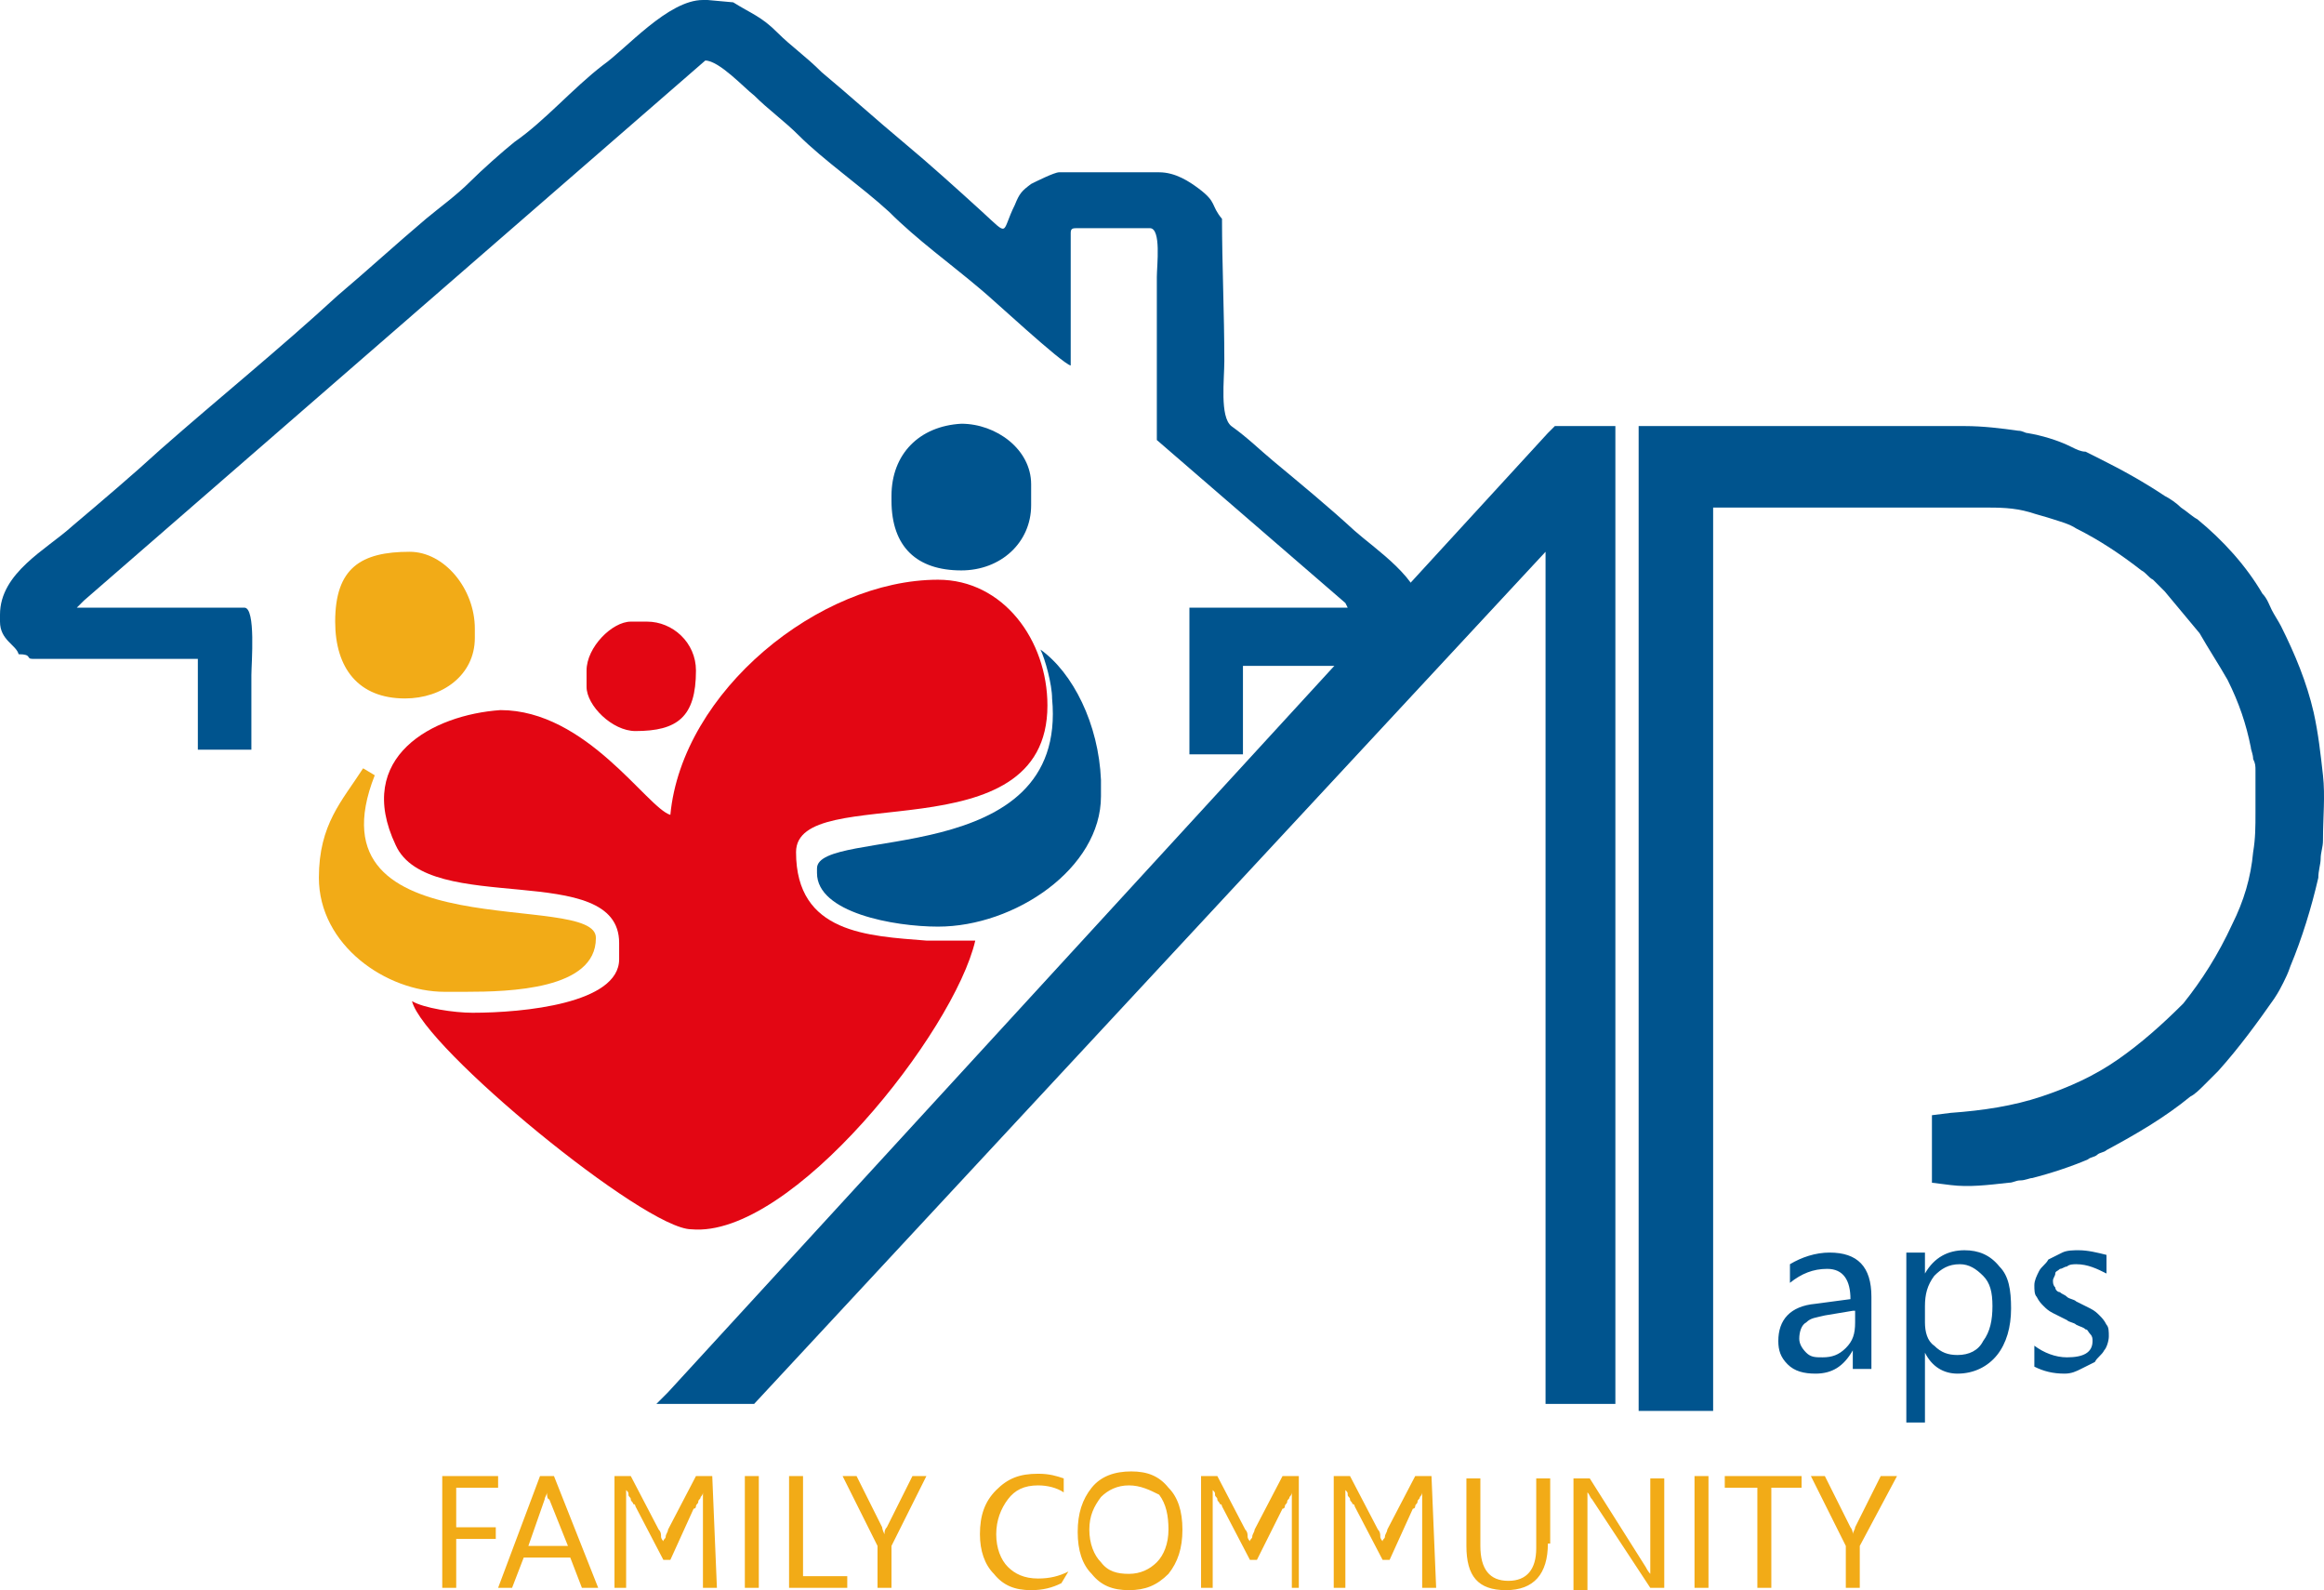
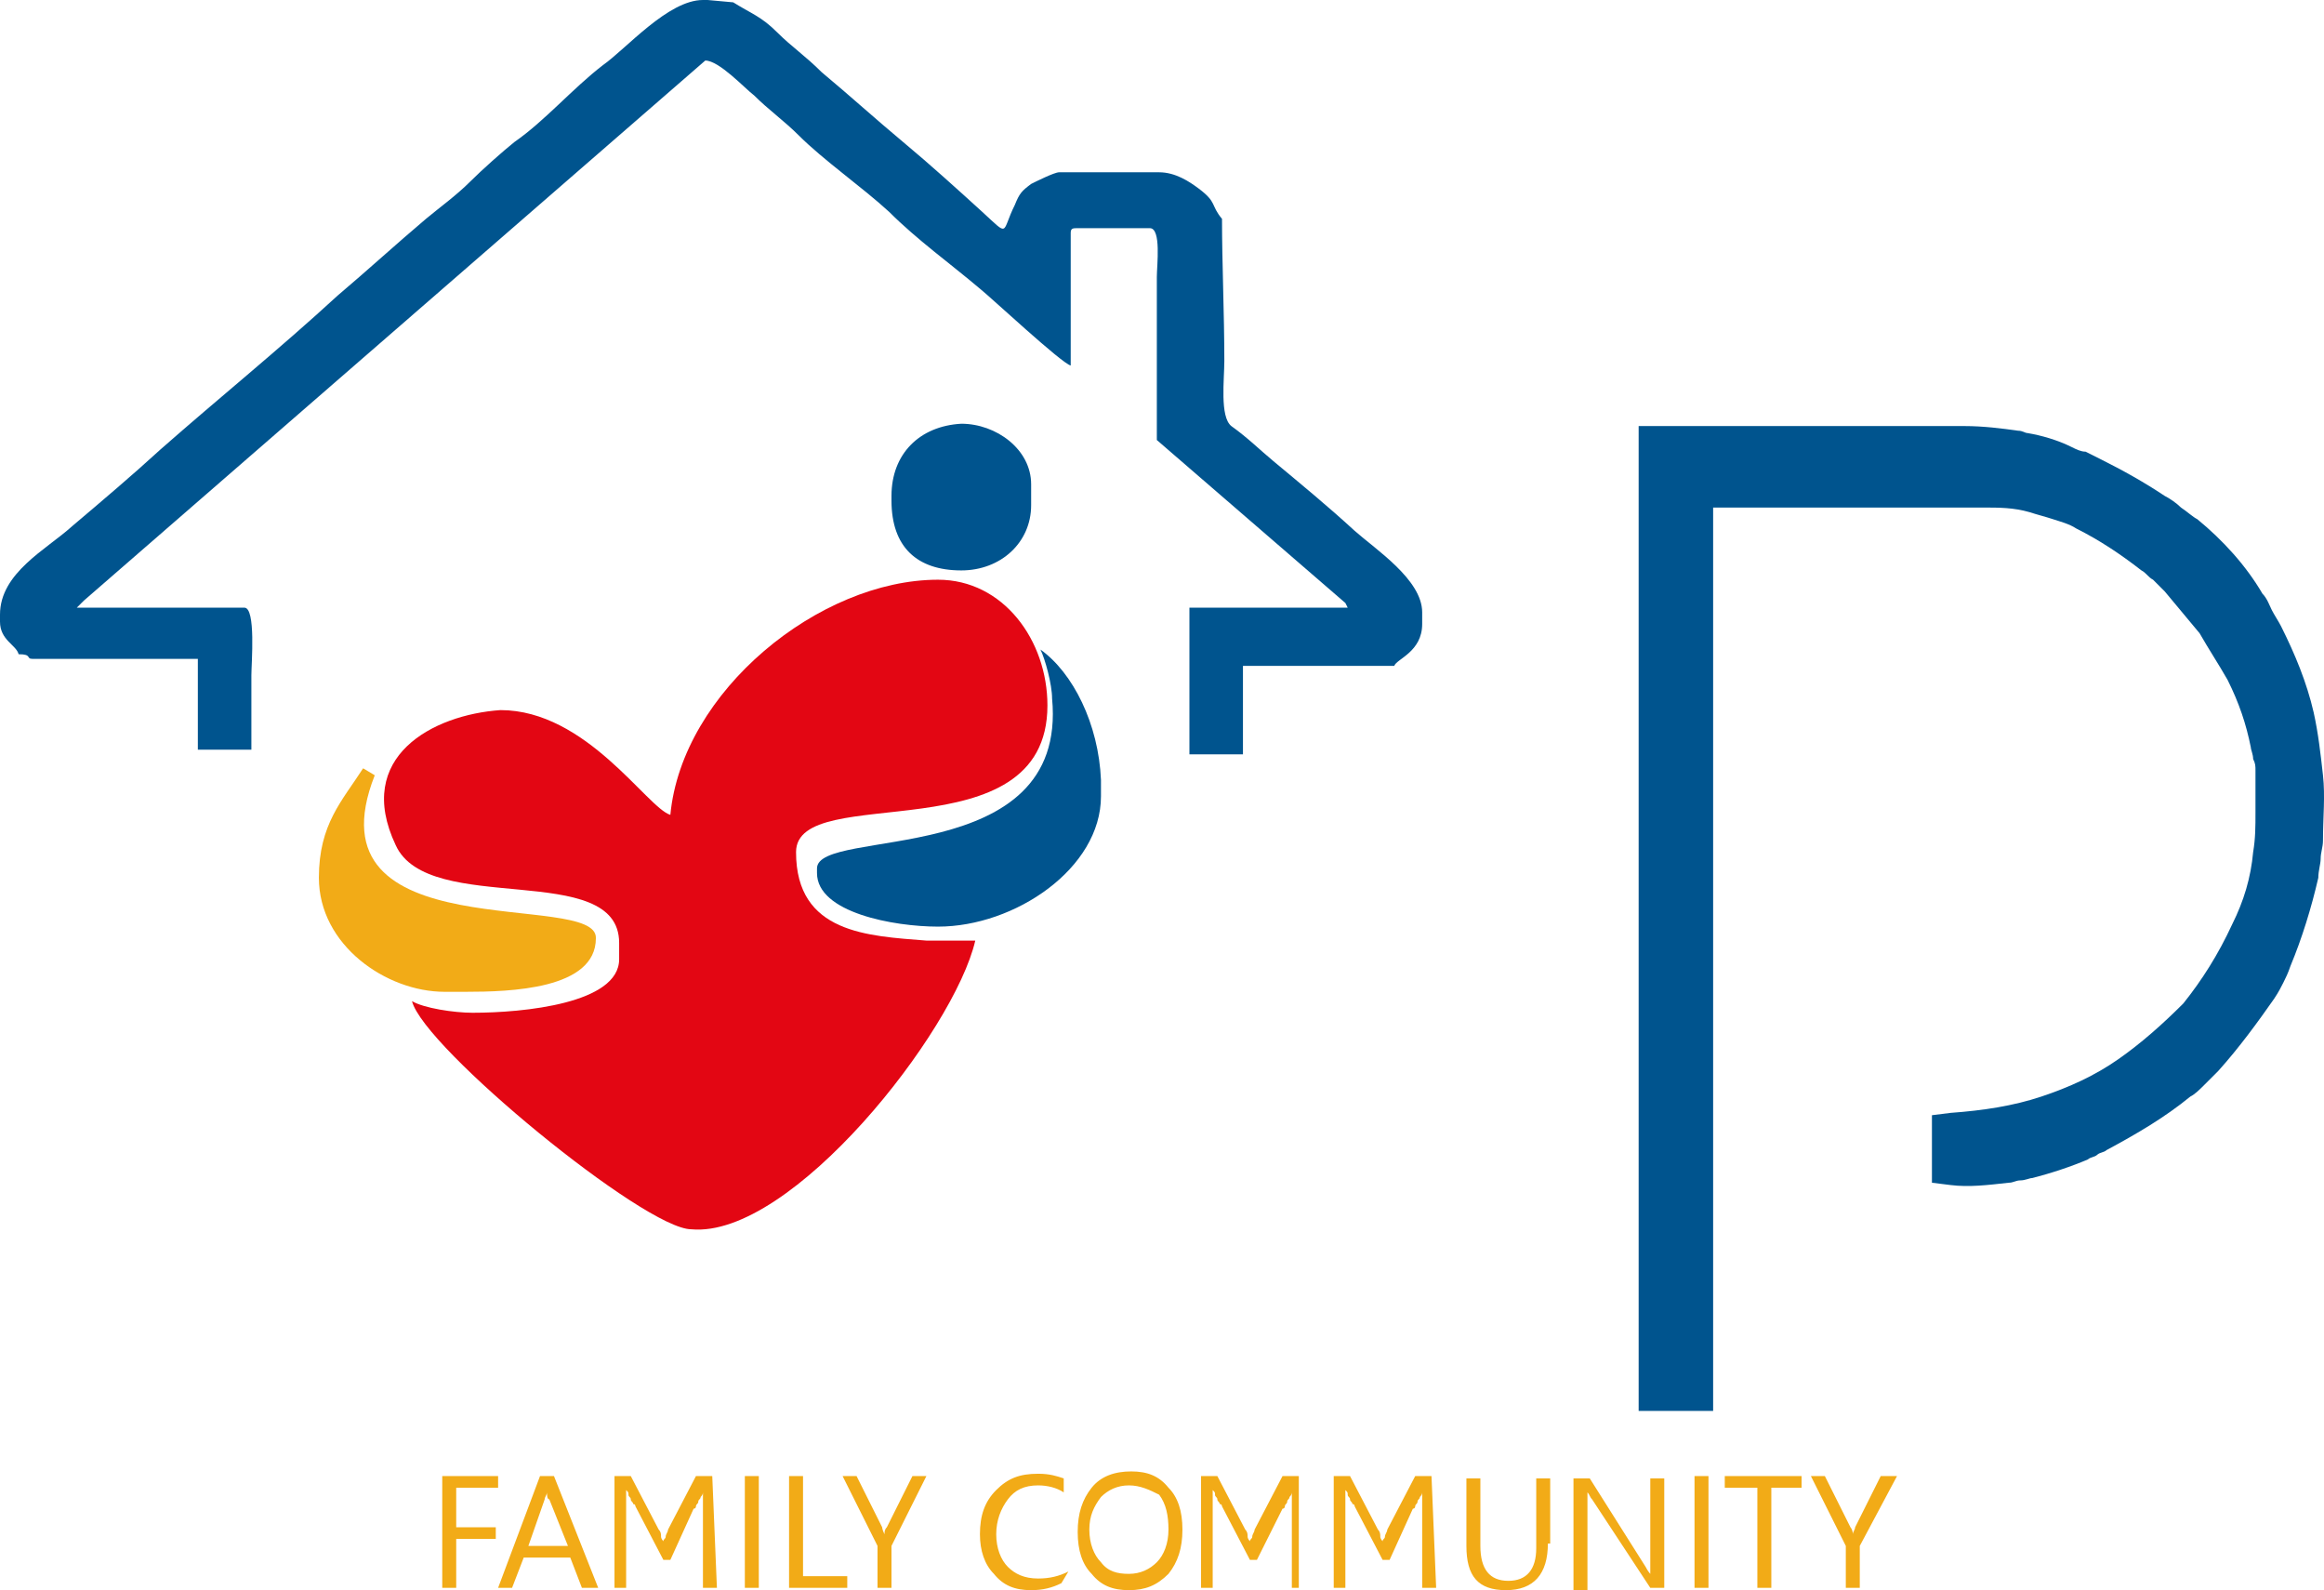
<svg xmlns="http://www.w3.org/2000/svg" id="Livello_1" width="99.844" height="68.3" viewBox="0 0 99.844 68.3">
  <defs>
    <style>.cls-1,.cls-2{fill:#00548e;}.cls-3,.cls-4{fill:#f2ab17;}.cls-5{fill:#e30613;}.cls-5,.cls-4,.cls-2{fill-rule:evenodd;}</style>
  </defs>
  <path class="cls-3" d="M21.5,63.9h-1.9v1.7h1.7v.5h-1.7v2.1h-.6v-4.8h2.4v.5h.1Zm4.2,4.3l-1.9-4.8h-.6l-1.8,4.8h.6l.5-1.3h2l.5,1.3h.7Zm-1.3-1.8h-1.7l.7-2c0-.1,.1-.2,.1-.3h0c0,.1,0,.3,.1,.3l.8,2h0Zm6.4,1.8h-.6v-4.1h0q0,.1-.1,.2c0,.1-.1,.1-.1,.2s-.1,.1-.1,.2c0,0,0,.1-.1,.1l-1,2.2h-.3l-1.2-2.3s0-.1-.1-.1c0-.1-.1-.1-.1-.2s-.1-.1-.1-.2,0-.1-.1-.2h0v4.2h-.5v-4.8h.7l1.2,2.3c.1,.1,.1,.2,.1,.3s.1,.2,.1,.2h0c0-.1,.1-.1,.1-.2s.1-.2,.1-.3l1.2-2.3h.7l.2,4.8h0Zm1.8,0h-.6v-4.8h.6v4.8h0Zm3.8,0h-2.5v-4.8h.6v4.3h1.9v.5h0Zm3.4-4.8h-.6l-1.1,2.2c-.1,.1-.1,.2-.1,.3h0c-.1-.2-.1-.3-.1-.3l-1.1-2.2h-.6l1.5,3v1.8h.6v-1.8l1.5-3h0Zm5.8,4.6c-.4,.2-.8,.3-1.3,.3-.7,0-1.2-.2-1.6-.7-.4-.4-.6-1-.6-1.7,0-.8,.2-1.4,.7-1.9s1-.7,1.8-.7c.5,0,.8,.1,1.1,.2v.6c-.3-.2-.7-.3-1.1-.3-.6,0-1,.2-1.3,.6s-.5,.9-.5,1.5,.2,1.1,.5,1.4,.7,.5,1.3,.5c.5,0,.9-.1,1.3-.3l-.3,.5h0Zm2.9,.3c-.7,0-1.2-.2-1.6-.7-.4-.4-.6-1-.6-1.8s.2-1.4,.6-1.9c.4-.5,1-.7,1.7-.7s1.2,.2,1.6,.7c.4,.4,.6,1,.6,1.8s-.2,1.4-.6,1.9c-.5,.5-1,.7-1.7,.7h0Zm0-4.5c-.5,0-.9,.2-1.2,.5-.3,.4-.5,.8-.5,1.4s.2,1.1,.5,1.4c.3,.4,.7,.5,1.2,.5s.9-.2,1.2-.5,.5-.8,.5-1.4-.1-1.1-.4-1.5c-.4-.2-.8-.4-1.3-.4h0Zm7.6,4.4h-.6v-4.1h0q0,.1-.1,.2c0,.1-.1,.1-.1,.2s-.1,.1-.1,.2c0,0,0,.1-.1,.1l-1.1,2.2h-.3l-1.2-2.3s0-.1-.1-.1c0-.1-.1-.1-.1-.2s-.1-.1-.1-.2,0-.1-.1-.2h0v4.2h-.5v-4.8h.7l1.2,2.3c.1,.1,.1,.2,.1,.3s.1,.2,.1,.2h0c0-.1,.1-.1,.1-.2s.1-.2,.1-.3l1.2-2.3h.7v4.8h.3Zm5.6,0h-.6v-4.1h0q0,.1-.1,.2c0,.1-.1,.1-.1,.2s-.1,.1-.1,.2c0,0,0,.1-.1,.1l-1,2.2h-.3l-1.2-2.3s0-.1-.1-.1c0-.1-.1-.1-.1-.2s-.1-.1-.1-.2,0-.1-.1-.2h0v4.2h-.5v-4.8h.7l1.2,2.3c.1,.1,.1,.2,.1,.3s.1,.2,.1,.2h0c0-.1,.1-.1,.1-.2s.1-.2,.1-.3l1.2-2.3h.7l.2,4.8h0Zm4.8-1.9c0,1.3-.6,2-1.8,2s-1.7-.6-1.7-1.9v-2.9h.6v2.9c0,1,.4,1.5,1.2,1.5s1.2-.5,1.2-1.4v-3h.6v2.8h-.1Zm5.1,1.9h-.7l-2.5-3.8c-.1-.1-.1-.2-.2-.3h0v4.2h-.6v-4.8h.7l2.4,3.8c.1,.2,.2,.3,.2,.3h0v-4.1h.6v4.7h.1Zm1.8,0h-.6v-4.8h.6v4.8h0Zm4.1-4.3h-1.4v4.3h-.6v-4.3h-1.4v-.5h3.3v.5h.1Zm4-.5l-1.6,3v1.8h-.6v-1.8l-1.5-3h.6l1.1,2.2s.1,.1,.1,.3h0c0-.1,.1-.2,.1-.3l1.1-2.2h.7Z" />
  <g>
    <g>
      <g>
        <path class="cls-2" d="M38.3,21.3v.2c0,2,1.1,3,3,3,1.7,0,3-1.2,3-2.8v-.9c0-1.5-1.5-2.6-3-2.6-1.8,.1-3,1.3-3,3.1Z" />
-         <path class="cls-4" d="M14.4,26.7c0,2,1,3.3,3,3.3,1.6,0,3-1,3-2.6v-.4c0-1.7-1.3-3.3-2.8-3.3-2.1,0-3.2,.7-3.2,3Z" />
-         <path class="cls-5" d="M25.2,29.5c0,.8,1.1,1.9,2.1,1.9,1.8,0,2.6-.6,2.6-2.6,0-1.2-1-2.1-2.1-2.1h-.7c-.8,0-1.9,1.1-1.9,2.1v.7Z" />
        <path class="cls-2" d="M44.7,27.9c.2,.4,.5,1.5,.5,2.1,.7,7.4-10.1,5.5-10.1,7.3v.2c0,1.7,3.3,2.3,5.2,2.3,3.3,0,7-2.5,7-5.6v-.7c-.1-2.4-1.2-4.6-2.6-5.6Z" />
        <path class="cls-5" d="M17,36.3c1.4,3.1,9.6,.6,9.6,4.2v.7c0,1.9-4.1,2.3-6.3,2.3-.8,0-2.1-.2-2.6-.5,.5,2,10,9.8,12,9.8,4.3,.4,11.3-8.5,12.2-12.4h-2.1c-2.5-.2-5.6-.3-5.6-3.8,0-3.1,10.8,.2,10.8-6.3,0-2.8-1.9-5.4-4.7-5.4-5.1,0-11,4.8-11.5,10.1-1-.3-3.6-4.5-7.3-4.5-2.9,.2-6.3,2-4.5,5.8Z" />
        <path class="cls-4" d="M16.1,33.3l-.5-.3c-.9,1.4-1.9,2.4-1.9,4.7,0,2.9,2.9,4.9,5.4,4.9h.9c1.9,0,5.6-.1,5.6-2.3,.1-2.1-12.5,.6-9.5-7Z" />
      </g>
      <path class="cls-2" d="M10.8,32.3v-3.3c0-.5,.2-2.9-.3-2.9H3.3l.3-.3L30.3,2.6c.6,0,1.7,1.2,2.1,1.5,.6,.6,1.3,1.1,1.9,1.7,1.1,1.1,2.7,2.2,3.9,3.3,1.2,1.2,2.6,2.2,3.9,3.3,.5,.4,3.5,3.2,3.9,3.3v-5.7c0-.2,.1-.2,.3-.2h3.1c.5,0,.3,1.6,.3,2.1v7l8.1,7,.1,.2h-6.8v6.3h2.3v-3.8h6.5c.1-.3,1.2-.6,1.2-1.8v-.5c0-1.4-2-2.7-2.9-3.5-1.2-1.1-2.3-2-3.5-3-.6-.5-1.1-1-1.8-1.5-.5-.4-.3-2-.3-2.8,0-2-.1-4.2-.1-6.1-.5-.6-.2-.7-1-1.3-.4-.3-1-.7-1.7-.7h-4.3c-.2,0-1,.4-1.2,.5-.4,.3-.5,.4-.7,.9-.6,1.2-.2,1.4-1.4,.3-1.1-1-2.2-2-3.4-3s-2.3-2-3.5-3c-.7-.7-1.3-1.1-1.9-1.7-.7-.7-1.1-.8-1.9-1.3l-1.1-.1h-.2c-1.5,0-3.3,2.1-4.3,2.8-1.3,1-2.5,2.4-3.8,3.3-.5,.4-1.4,1.2-1.9,1.7-.6,.6-1.3,1.1-1.9,1.6-1.3,1.1-2.5,2.2-3.8,3.3-2.5,2.3-5.1,4.4-7.6,6.6-1.2,1.1-2.5,2.2-3.8,3.3-1.1,1-3.1,2-3.1,3.8v.3c0,.8,.7,1,.8,1.4,.6,0,.3,.2,.6,.2h7.1v3.9h2.3v.1Z" />
    </g>
    <g>
      <path class="cls-1" d="M84.4,18.3h0c.8,0,1.6,.1,2.3,.2,.2,0,.3,.1,.4,.1,.6,.1,1.3,.3,1.9,.6h0c.2,.1,.4,.2,.6,.2h0c.2,.1,.4,.2,.6,.3h0c1,.5,1.9,1,2.8,1.6h0c.2,.1,.5,.3,.7,.5,.3,.2,.5,.4,.7,.5,1.1,.9,2.1,2,2.8,3.2h0c.2,.2,.3,.5,.4,.7s.3,.5,.4,.7c.6,1.2,1.1,2.4,1.4,3.7,.2,.9,.3,1.8,.4,2.7,.1,.9,0,1.8,0,2.8h0c0,.3-.1,.5-.1,.8,0,.2-.1,.5-.1,.8-.3,1.3-.7,2.6-1.2,3.8h0c-.1,.3-.2,.5-.3,.7-.1,.2-.2,.4-.4,.7-.7,1-1.5,2.1-2.4,3.1h0c-.2,.2-.4,.4-.6,.6-.2,.2-.4,.4-.6,.5-1.1,.9-2.3,1.6-3.6,2.3h0c-.1,.1-.3,.1-.4,.2-.1,.1-.3,.1-.4,.2h0c-.7,.3-1.6,.6-2.4,.8h0c-.1,0-.3,.1-.5,.1s-.3,.1-.5,.1c-.9,.1-1.7,.2-2.5,.1l-.8-.1v-2.9l.8-.1c1.4-.1,2.7-.3,3.9-.7,1.2-.4,2.3-.9,3.3-1.6,1-.7,1.9-1.5,2.8-2.4,.8-1,1.5-2.1,2.1-3.4h0c.5-1,.8-2,.9-3.1,.1-.6,.1-1.1,.1-1.7v-1.8h0c0-.2,0-.3-.1-.5,0-.2-.1-.4-.1-.5h0c-.2-1-.5-1.9-1-2.9-.4-.7-.8-1.3-1.2-2-.5-.6-1-1.2-1.5-1.8h0c-.2-.2-.3-.3-.5-.5-.2-.1-.3-.3-.5-.4-.9-.7-1.8-1.3-2.8-1.8h0c-.3-.2-.7-.3-1-.4s-.7-.2-1-.3c-.7-.2-1.3-.2-2-.2h-11.6V60.6h-3.2V18.3h14Z" />
-       <polygon class="cls-1" points="28.2 60.3 28.7 59.8 66.5 18.6 66.8 18.3 67.2 18.3 68.5 18.3 69.4 18.3 69.4 19.2 69.4 60.3 66.4 60.3 66.4 23.7 32.4 60.3 28.2 60.3" />
-       <path class="cls-1" d="M80.4,58.8h-.8v-.8h0c-.4,.7-.9,1-1.6,1-.5,0-.9-.1-1.2-.4-.3-.3-.4-.6-.4-1,0-.9,.5-1.5,1.6-1.6l1.5-.2c0-.8-.3-1.3-1-1.3-.6,0-1.1,.2-1.6,.6v-.8c.5-.3,1.1-.5,1.7-.5,1.2,0,1.8,.6,1.8,1.9v3.1h0Zm-.8-2.5l-1.2,.2c-.4,.1-.6,.1-.8,.3-.2,.1-.3,.4-.3,.7,0,.2,.1,.4,.3,.6,.2,.2,.4,.2,.7,.2,.4,0,.7-.1,1-.4,.3-.3,.4-.6,.4-1.1v-.5h-.1Zm3.1,1.8h0v3h-.8v-7.3h.8v.9h0c.4-.7,1-1,1.7-1,.6,0,1.1,.2,1.5,.7,.4,.4,.5,1,.5,1.8s-.2,1.5-.6,2-1,.8-1.7,.8c-.6,0-1.1-.3-1.4-.9h0Zm0-2v.7c0,.4,.1,.8,.4,1,.3,.3,.6,.4,1,.4,.5,0,.9-.2,1.1-.6,.3-.4,.4-.9,.4-1.5s-.1-1-.4-1.3-.6-.5-1-.5c-.5,0-.8,.2-1.1,.5-.3,.4-.4,.8-.4,1.3h0Zm4.7,2.6v-.9c.4,.3,.9,.5,1.4,.5,.7,0,1.1-.2,1.1-.7,0-.1,0-.2-.1-.3s-.1-.2-.2-.2c-.1-.1-.2-.1-.4-.2-.1-.1-.3-.1-.4-.2l-.6-.3c-.2-.1-.3-.2-.4-.3s-.2-.2-.3-.4c-.1-.1-.1-.3-.1-.5s.1-.4,.2-.6c.1-.2,.3-.3,.4-.5l.6-.3c.2-.1,.5-.1,.7-.1,.4,0,.8,.1,1.2,.2v.8c-.4-.2-.8-.4-1.3-.4-.1,0-.3,0-.4,.1-.1,0-.2,.1-.3,.1-.1,.1-.2,.1-.2,.2s-.1,.2-.1,.3,0,.2,.1,.3c0,.1,.1,.2,.2,.2,.1,.1,.2,.1,.3,.2,.1,.1,.3,.1,.4,.2l.6,.3c.2,.1,.3,.2,.4,.3s.2,.2,.3,.4c.1,.1,.1,.3,.1,.5s-.1,.5-.2,.6c-.1,.2-.3,.3-.4,.5l-.6,.3c-.2,.1-.4,.2-.7,.2-.5,0-.9-.1-1.3-.3h0Z" />
    </g>
  </g>
</svg>